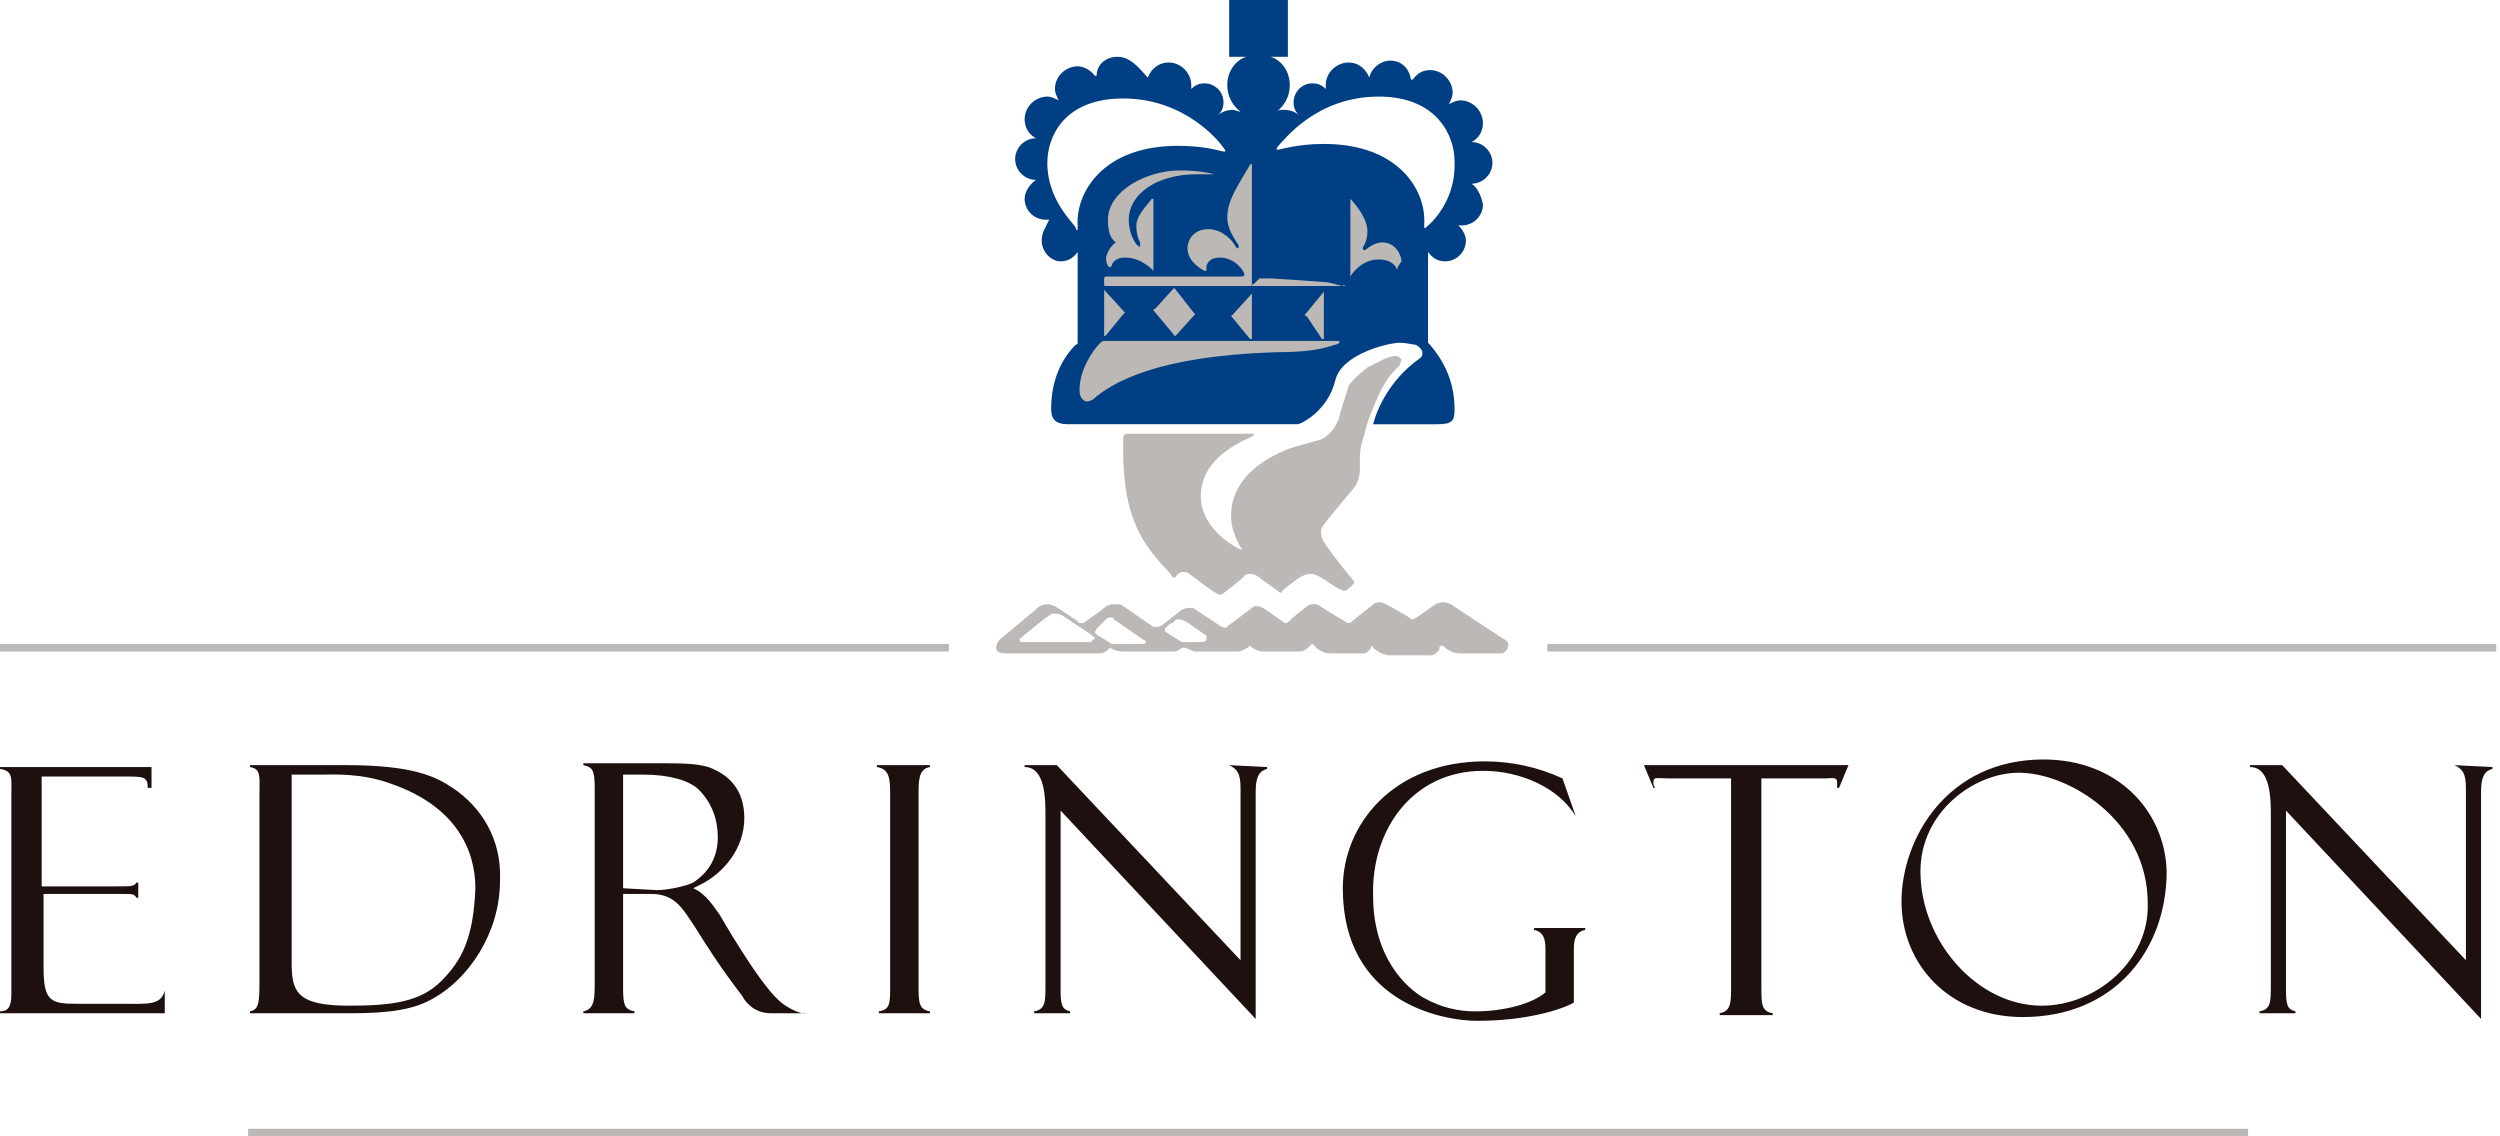
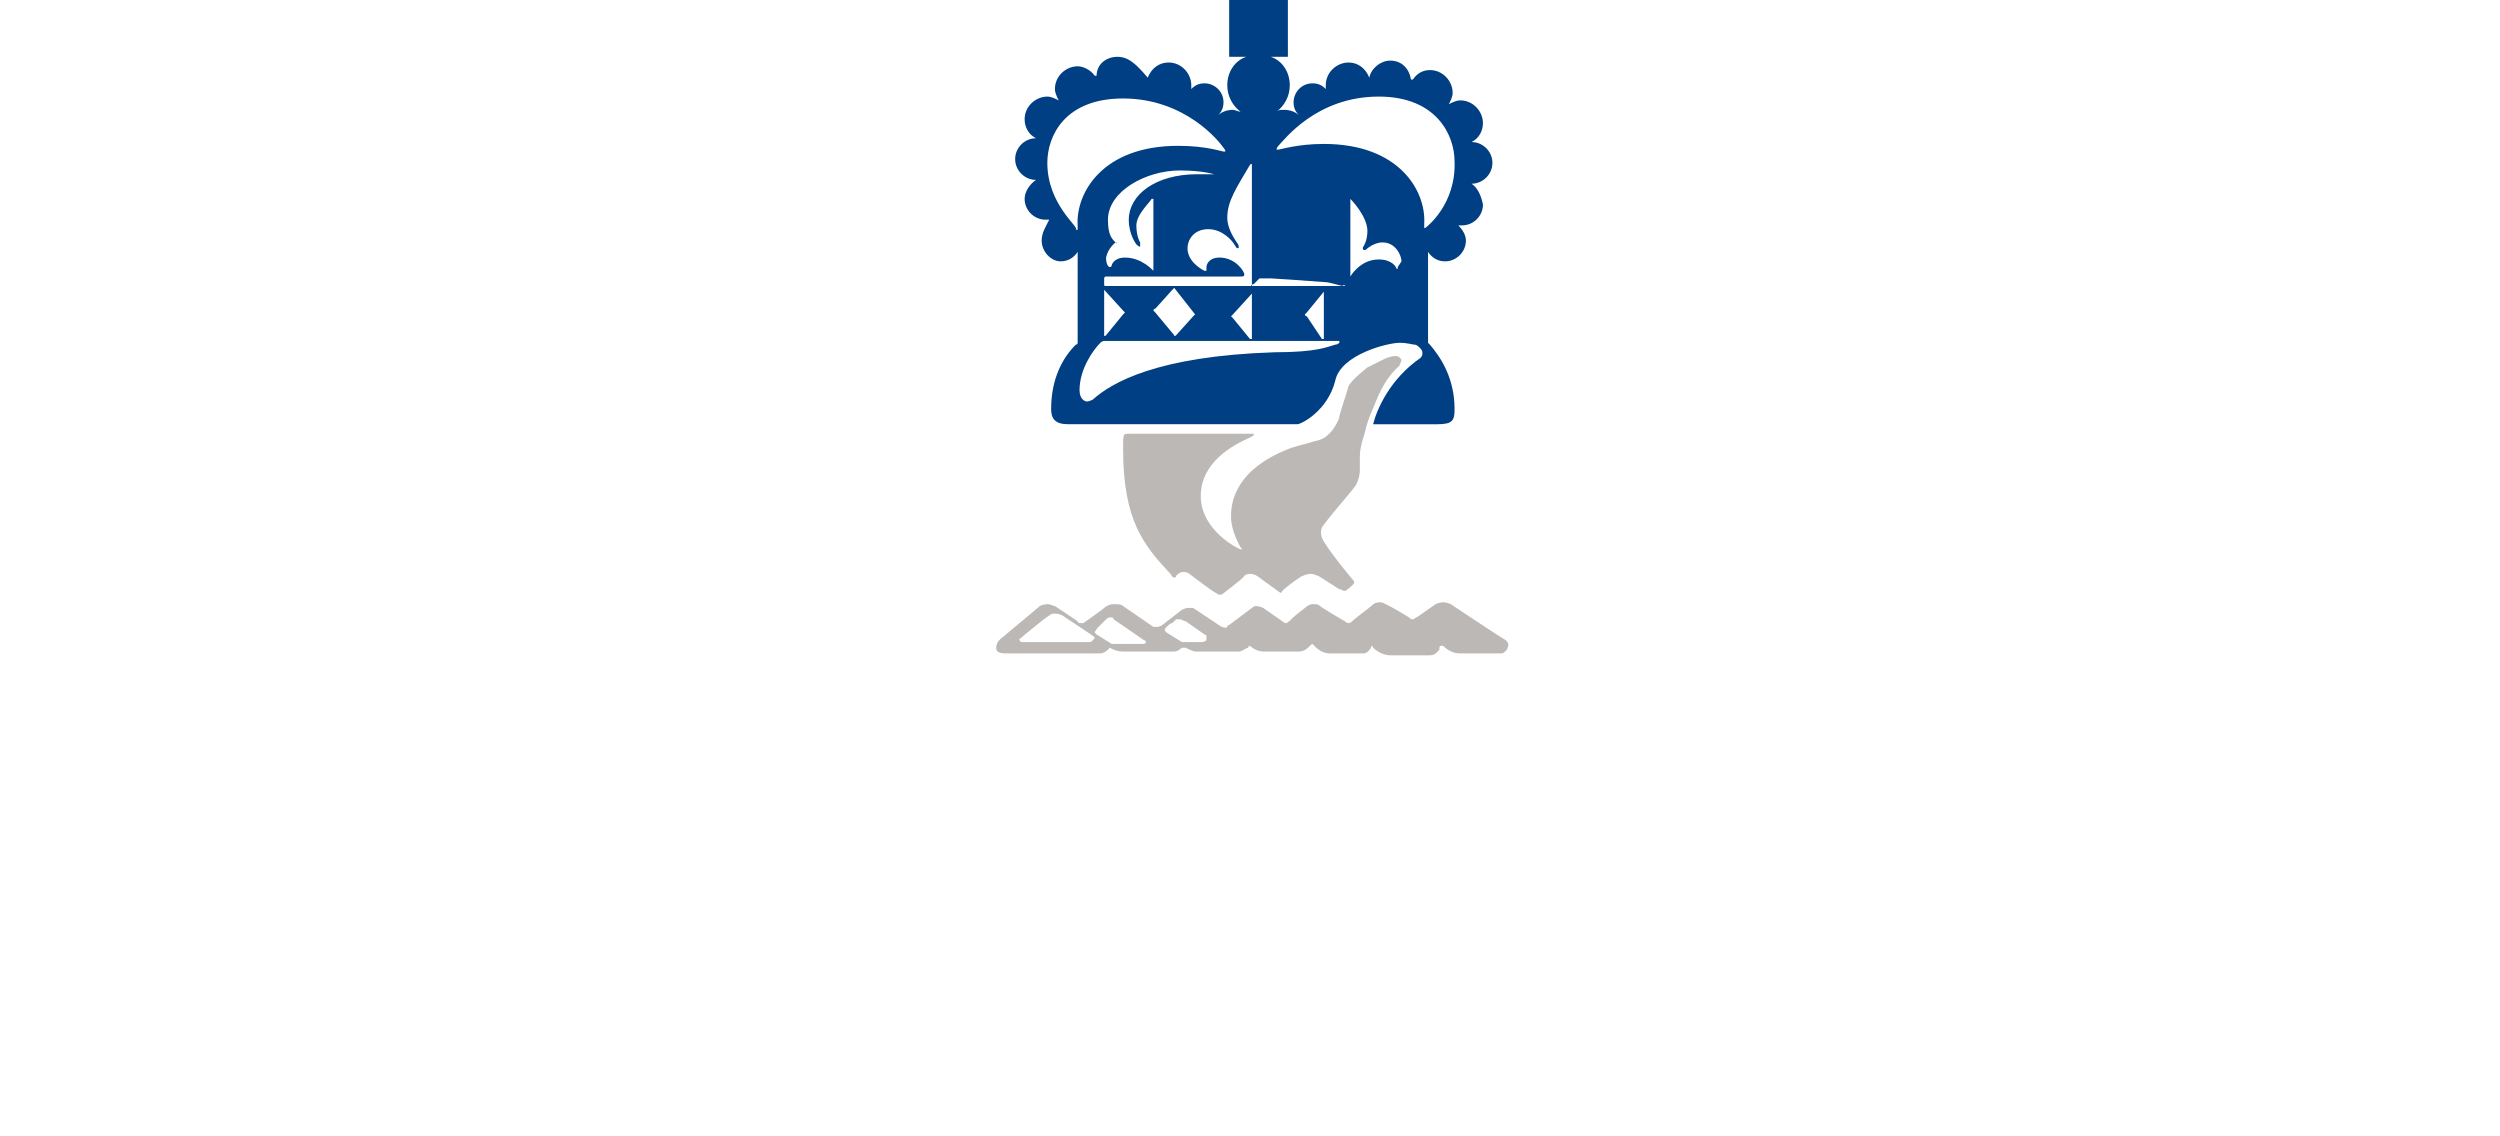
<svg xmlns="http://www.w3.org/2000/svg" viewBox="0 0 132 60" id="edrington">
-   <path d="M72.6 17.9l2.4-3.3-2.6-5.2L66 8l-2 .8-5.7.5-.7 8.4-1.3 2.6s.3 1.6.5 1.6c.2-.1 15.8-4 15.8-4M0 34h50.1v.4H0zm81.7 0h50.1v.4H81.7zM13.1 59.6h105.6v.4H13.1z" fill="#bbb8b6" />
-   <path d="M107.9 40.1c-5.1 0-7.5 4.2-7.5 7.5s2.5 6.1 6.4 6.1c4.9 0 7.6-3.6 7.6-7.7-.1-3.2-2.6-5.9-6.5-5.9m-.1 13c-3.4 0-6.4-3.4-6.4-7.1 0-3.1 2.8-5.2 5.2-5.2 2.6 0 6.8 2.5 6.8 6.9.1 3-2.7 5.4-5.6 5.4M6.4 53H4.1c-1.4 0-1.8-.1-1.8-1.9v-3.9h4.1c.6 0 .7 0 .8.2h.1v-.8h-.1c-.1.2-.3.2-1 .2h-4V41h4.3c1.1 0 1.3 0 1.3.6H8v-1.1H0v.1c.7.1.6.5.6 1.3v10.6c0 .7-.2.9-.6.9v.1h8.7v-1.2c-.2.8-.9.7-2.3.7m17.5-11.4c-.9-.6-2.1-1.2-5.6-1.2h-5.1v.1c.6.1.5.5.5 1.5v9.6c0 1.3 0 1.7-.5 1.8v.1h5.3c2.1 0 3.4-.2 4.4-.8 1.8-1 3.5-3.4 3.5-6.2.1-2.2-1-3.9-2.5-4.9m-.6 10.2c-1.1 1.1-2.6 1.3-4.9 1.3-2.8 0-3-.8-3-2.3v-9.9h1.5c.7 0 2.2-.1 3.8.5 3.4 1.2 4.4 3.5 4.4 5.5-.1 2.6-.7 3.8-1.8 4.9m17.8 1c-1.1-1-3.1-4.5-3.1-4.5-.3-.4-.7-1.1-1.4-1.4l.4-.2c1.2-.6 2.3-1.9 2.3-3.5 0-1.5-.8-2.3-1.9-2.7-.7-.2-1.4-.2-2.8-.2h-3.8v.1c.5.1.6.3.6 1.2v10.5c0 .8-.1 1.2-.6 1.3v.1h2.7v-.1c-.5-.1-.6-.3-.6-1.2v-5h1.5c1.3 0 1.7.9 2.2 1.6.7 1.1 1.3 2.1 2.6 3.8.2.4.7.9 1.5.9h1.8c0 .1-.9-.2-1.4-.7m-8.2-5.9v-6H34c1.3 0 2.4.3 2.9.8.7.7 1 1.6 1 2.5 0 1.3-.7 2-1.3 2.4-.4.2-1.4.4-1.9.4l-1.8-.1zm63.5-6.5h-9.6l.5 1.2h.1c-.1-.1-.1-.2-.1-.3 0-.3.2-.2.8-.2h3.3v11.2c0 .8-.1 1.1-.6 1.2v.1h2.8v-.1c-.6-.1-.6-.5-.6-1.4v-11h3.4c.3 0 .6-.1.6.2v.3h.1l.5-1.2h-1.2m-48.7 0h-1.4v.1c.7.1.7.7.7 1.5v10c0 1 0 1.3-.6 1.4v.1h2.7v-.1c-.6-.1-.6-.5-.6-1.4V42c0-.8 0-1.4.6-1.5v-.1m15.8 0c.4.2.6.4.6 1.2v9.1l-9.7-10.3h-1.7v.1c1.1 0 1.1 1.7 1.1 2.6V52c0 .9 0 1.3-.6 1.4v.1h1.9v-.1c-.4-.1-.5-.3-.5-1.1v-9.5l10.3 11v-12c0-.8.2-1.1.6-1.2v-.1m62.7-.1c.4.2.6.4.6 1.2v9.1l-9.7-10.3h-1.7v.1c1.1 0 1.1 1.7 1.1 2.6V52c0 .9 0 1.3-.6 1.4v.1h1.9v-.1c-.4-.1-.5-.3-.5-1.1v-9.5l10.3 11v-12c0-.8.2-1.1.6-1.2v-.1M78 53.9c-1.9 0-7.1-1-7.1-7 0-3.4 2.7-6.7 7.5-6.7 1.4 0 2.8.3 4.1.9l.7 2c-.9-1.5-2.9-2.4-4.9-2.4-3.7 0-5.9 3.1-5.8 6.6 0 3.3 1.8 4.9 2.7 5.4.9.5 1.8.7 2.7.7 1.5 0 3-.4 3.7-1v-2.3c0-.5-.1-.9-.6-1V49h2.7v.1c-.5.1-.6.5-.6 1v2.8c.2 0-1.7 1-5.1 1" fill="#1d100f" />
  <path d="M77.7 9.7c.6 0 1.1-.5 1.1-1.1s-.5-1.1-1.1-1.1c.4-.2.6-.6.6-1 0-.6-.5-1.2-1.2-1.2-.2 0-.4.1-.6.2.1-.2.2-.4.2-.6 0-.6-.5-1.2-1.2-1.2-.4 0-.7.2-.9.5h-.1c-.1-.6-.5-1-1.1-1-.5 0-1 .4-1.1.9-.2-.5-.6-.8-1.1-.8-.6 0-1.2.5-1.2 1.2v.2c-.2-.2-.4-.3-.7-.3-.6 0-1 .5-1 1 0 .3.1.5.3.7-.2-.2-.5-.3-.8-.3-.2 0-.3 0-.4.1.4-.3.7-.8.7-1.4 0-.7-.4-1.3-1-1.5h.9V0h-3.1v3h.9c-.6.2-1 .8-1 1.5 0 .6.3 1.1.7 1.4-.1 0-.3-.1-.4-.1-.3 0-.6.1-.8.3.2-.2.3-.4.3-.7 0-.6-.5-1-1-1-.3 0-.5.1-.7.3v-.2c0-.6-.5-1.2-1.2-1.2-.5 0-.9.3-1.1.8C60 3.4 59.6 3 59 3s-1.1.4-1.1 1h-.1c-.2-.3-.6-.5-.9-.5-.6 0-1.2.5-1.2 1.2 0 .2.1.4.2.6-.2-.1-.4-.2-.6-.2-.6 0-1.2.5-1.2 1.2 0 .4.2.8.6 1-.6 0-1.1.5-1.1 1.1s.5 1.1 1.1 1.1c-.3.2-.6.6-.6 1 0 .6.5 1.1 1.1 1.1h.2c-.2.4-.4.7-.4 1.1 0 .6.5 1.1 1 1.1.4 0 .7-.2.9-.5v4.8s0 .1-.1.1c-.7.7-1.3 1.8-1.3 3.4 0 .5.2.8.9.8h12.1c.2 0 1.6-.7 2-2.3.3-1.4 2.8-2 3.4-2 .4 0 .7.1.8.1.1 0 .2.1.3.2 0 0 .1.1.1.2v.1c0 .1-.1.2-.1.2-1.6 1.1-2.3 2.7-2.5 3.5h3.4c.8 0 .9-.2.9-.8 0-1.6-.7-2.7-1.3-3.4l-.1-.1v-4.8c.2.3.5.5.9.5.6 0 1.1-.5 1.1-1.1 0-.3-.2-.6-.4-.8h.2c.6 0 1.1-.5 1.1-1.1-.1-.5-.3-.9-.6-1.1-.1 0-.1 0 0 0-.1 0-.1 0 0 0M66 8.7c.1-.1.1 0 .1 0v6.4h-7.7c-.1 0-.1 0-.1-.1v-.3s0-.1.1-.1h7.1c.1 0 .2 0 .2-.1 0-.2-.5-.9-1.3-.9-.6 0-.7.4-.7.5v.2h-.1c-.2-.1-.9-.5-.9-1.2 0-.4.3-1 1.1-1s1.3.7 1.3.7l.2.3h.1V13s0-.1-.1-.2c-.2-.3-.5-.8-.5-1.3 0-.9.5-1.6 1.2-2.8m.1 6.8v2.4H66l-.9-1.1-.1-.1.1-.1 1-1.1c-.1-.1-.1-.1 0 0 0-.2 0-.2 0 0m-3 1.1l-.1.1-.9 1s-.1.1-.1 0l-1-1.2-.1-.1s0-.1.1-.1l.9-1 .1-.1 1.1 1.4m-4.8-1.3s.1.1 0 0l1 1.1.1.1-.1.1-.9 1.1s-.1.1-.1 0v-2.4m.6-2.5c-.2-.2-.4-.4-.4-1.2 0-1.5 2-2.6 3.8-2.6 1.2 0 1.8.2 1.8.2h-.9c-2.2 0-3.6 1.1-3.6 2.4 0 .8.4 1.3.4 1.3s.2.2.2.1v-.2s-.2-.3-.2-.9c0-.6.8-1.3.8-1.4h.1v3.8s-.6-.7-1.5-.7c-.6 0-.7.4-.7.4s0 .1-.1.1-.2-.2-.2-.5c.1-.5.5-.8.5-.8.1.1.1 0 0 0m-3.6-4.2c0-1.4.9-3.4 4-3.4 3.3 0 5.1 2.3 5.3 2.6 0 0 .1.1.1.2h-.1c-.1 0-.9-.3-2.4-.3-4 0-5.4 2.5-5.3 4.2v.2c0 .1-.1 0-.1 0 .2-.1-1.5-1.3-1.5-3.5m15.2 9.6c-.4.1-.9.4-3.2.4-6.2.2-8.6 1.6-9.6 2.5 0 0-.2.1-.3.1s-.4-.1-.4-.6c0-1.1.7-2.1 1.1-2.5 0 0 .1-.1.2-.1h12.4c.1.1-.1.2-.2.2m-1.6-1.6l.1-.1.9-1.1v2.5h-.1l-.8-1.2s-.1 0-.1-.1m2.1-1.5h-4.9c-.1 0 0-.1.1-.1l.2-.2.1-.1h.6c.1 0 1.6.1 2.9.2.2 0 .8.2.9.2 0-.1.2 0 .1 0 .1 0 .1 0 0 0m2.8-1v.1s-.1 0-.1-.1c0 0-.2-.4-.9-.4-1 0-1.5.9-1.5.9v-4.1s.9.9.9 1.7c0 .5-.2.8-.2.8s-.1.1 0 .2h.1s.4-.4.9-.4c.7 0 1 .7 1 1l-.2.3m1.5-2.1s-.1.1-.1 0v-.2c.1-1.7-1.3-4.2-5.3-4.2-1.4 0-2.3.3-2.4.3h-.1s0-.1.1-.2c.3-.3 2-2.6 5.3-2.6 3.1 0 4 2.1 4 3.4.1 2.3-1.5 3.5-1.5 3.5" fill="#003f83" />
  <path d="M74 19s-.1-.2-.3-.2c-.1 0-.3 0-.7.2l-.8.4c-.1.1-.8.6-1 1-.1.4-.5 1.5-.5 1.7-.3.7-.7 1.1-1.3 1.2-.6.2-.9.2-1.6.5-2.8 1.2-2.8 3-2.8 3.5 0 .7.4 1.4.5 1.6l.1.1h-.1c-.1 0-2.1-1-2.1-2.8s1.7-2.7 2.6-3.1c.2-.1.2-.1.2-.2h-6.6c-.3 0-.3 0-.3.8 0 3.8 1.1 5.1 2.5 6.6 0 0 .1.2.2.2 0 0 .1 0 .1-.1.1-.1.2-.2.4-.2s.3.1.3.1 1.3 1 1.4 1c0 0 .1.1.2.1h.1s1.2-.9 1.2-1c0 0 .1-.1.3-.1.2 0 .4.1.5.2l1.1.8s.1 0 .1-.1c.2-.2 1-.8 1.1-.8 0 0 .2-.1.4-.1s.3.1.4.1l1.1.7c.1 0 .2.1.3.1.1 0 .4-.3.4-.3.1-.1.1-.1.1-.2 0 0-1.1-1.3-1.6-2.1-.2-.3-.2-.7 0-.9.6-.8 1.6-1.9 1.7-2.1.2-.4.2-.7.2-.8v-.7c0-.6.3-1.3.3-1.4s.2-.7.3-.9c.3-.7.6-1.7 1.5-2.5 0-.1.1-.2.1-.3m5.5 14.8c-.2-.1-2.9-1.9-2.9-1.9s-.2-.1-.4-.1-.4.1-.4.1l-1 .7c-.1 0-.1.1-.2.1s-.1 0-.2-.1c0 0-1.3-.8-1.5-.8-.3 0-.4.1-.5.2-.1.1-.8.6-1 .8 0 0-.1.1-.2.1s-.2-.1-.2-.1-1.2-.7-1.3-.8c-.1-.1-.2-.1-.4-.1s-.4.2-.4.2-.8.6-.8.7c-.1 0-.1.1-.2.1 0 0-.1 0-.2-.1l-1-.7s-.2-.1-.4-.1c-.1 0-.2.1-.2.1l-1.2.9s-.1 0-.1.1c-.1.1-.2 0-.3 0l-1.5-1h-.3c-.1 0-.3.1-.3.1l-.9.7s-.2.2-.4.2h-.2L59.3 32c-.1-.1-.3-.1-.5-.1s-.4.1-.5.2-1.1.8-1.1.8h-.1c-.1 0-.2 0-.2-.1l-1.2-.8c-.1 0-.2-.1-.4-.1s-.4.1-.4.1c-.1.1-1.8 1.5-1.9 1.6-.3.2-.4.4-.4.6 0 .1 0 .3.5.3h5c.2 0 .4-.2.4-.2l.1-.1s.3.2.7.2H62c.2 0 .4-.2.4-.2h.2s.4.2.5.2h2.3c.2 0 .4-.2.5-.2 0 0 0-.1.1-.1 0 0 .3.3.7.3h1.9c.4 0 .6-.4.7-.4l.2.2s.3.3.7.3H72c.2 0 .3-.2.4-.3v-.1s.1 0 .1.1c0 0 .4.4.9.4h2.1c.3 0 .4-.2.5-.3v-.1s0-.1.1-.1h.1c.1.1.4.4.9.4h2.2c.1 0 .3-.2.3-.3.1-.2 0-.3-.1-.4m-21.9.1h-3.7c-.1-.1-.1-.2 0-.2l.1-.1s1.2-1 1.4-1.1c0 0 .1-.1.2-.1.2 0 .3 0 .5.1l1.5 1c.1.1.2.1.2.2l-.2.2m2.7.1h-1.6l-.8-.5-.1-.1c0-.1.1-.1.1-.2l.5-.5s.1-.1.2-.1.2 0 .2.1l1.6 1.1c.1 0 .1.1.1.2.1-.1 0 0-.2 0m3.4-.2c-.1.1-.2.1-.3.1h-1l-.8-.5-.1-.1c0-.1 0-.1.1-.2s.2-.2.3-.2l.1-.1.1-.1h.2c.1 0 .2.1.3.1l1 .7s.1 0 .1.1v.2" fill="#bbb8b6" />
</svg>